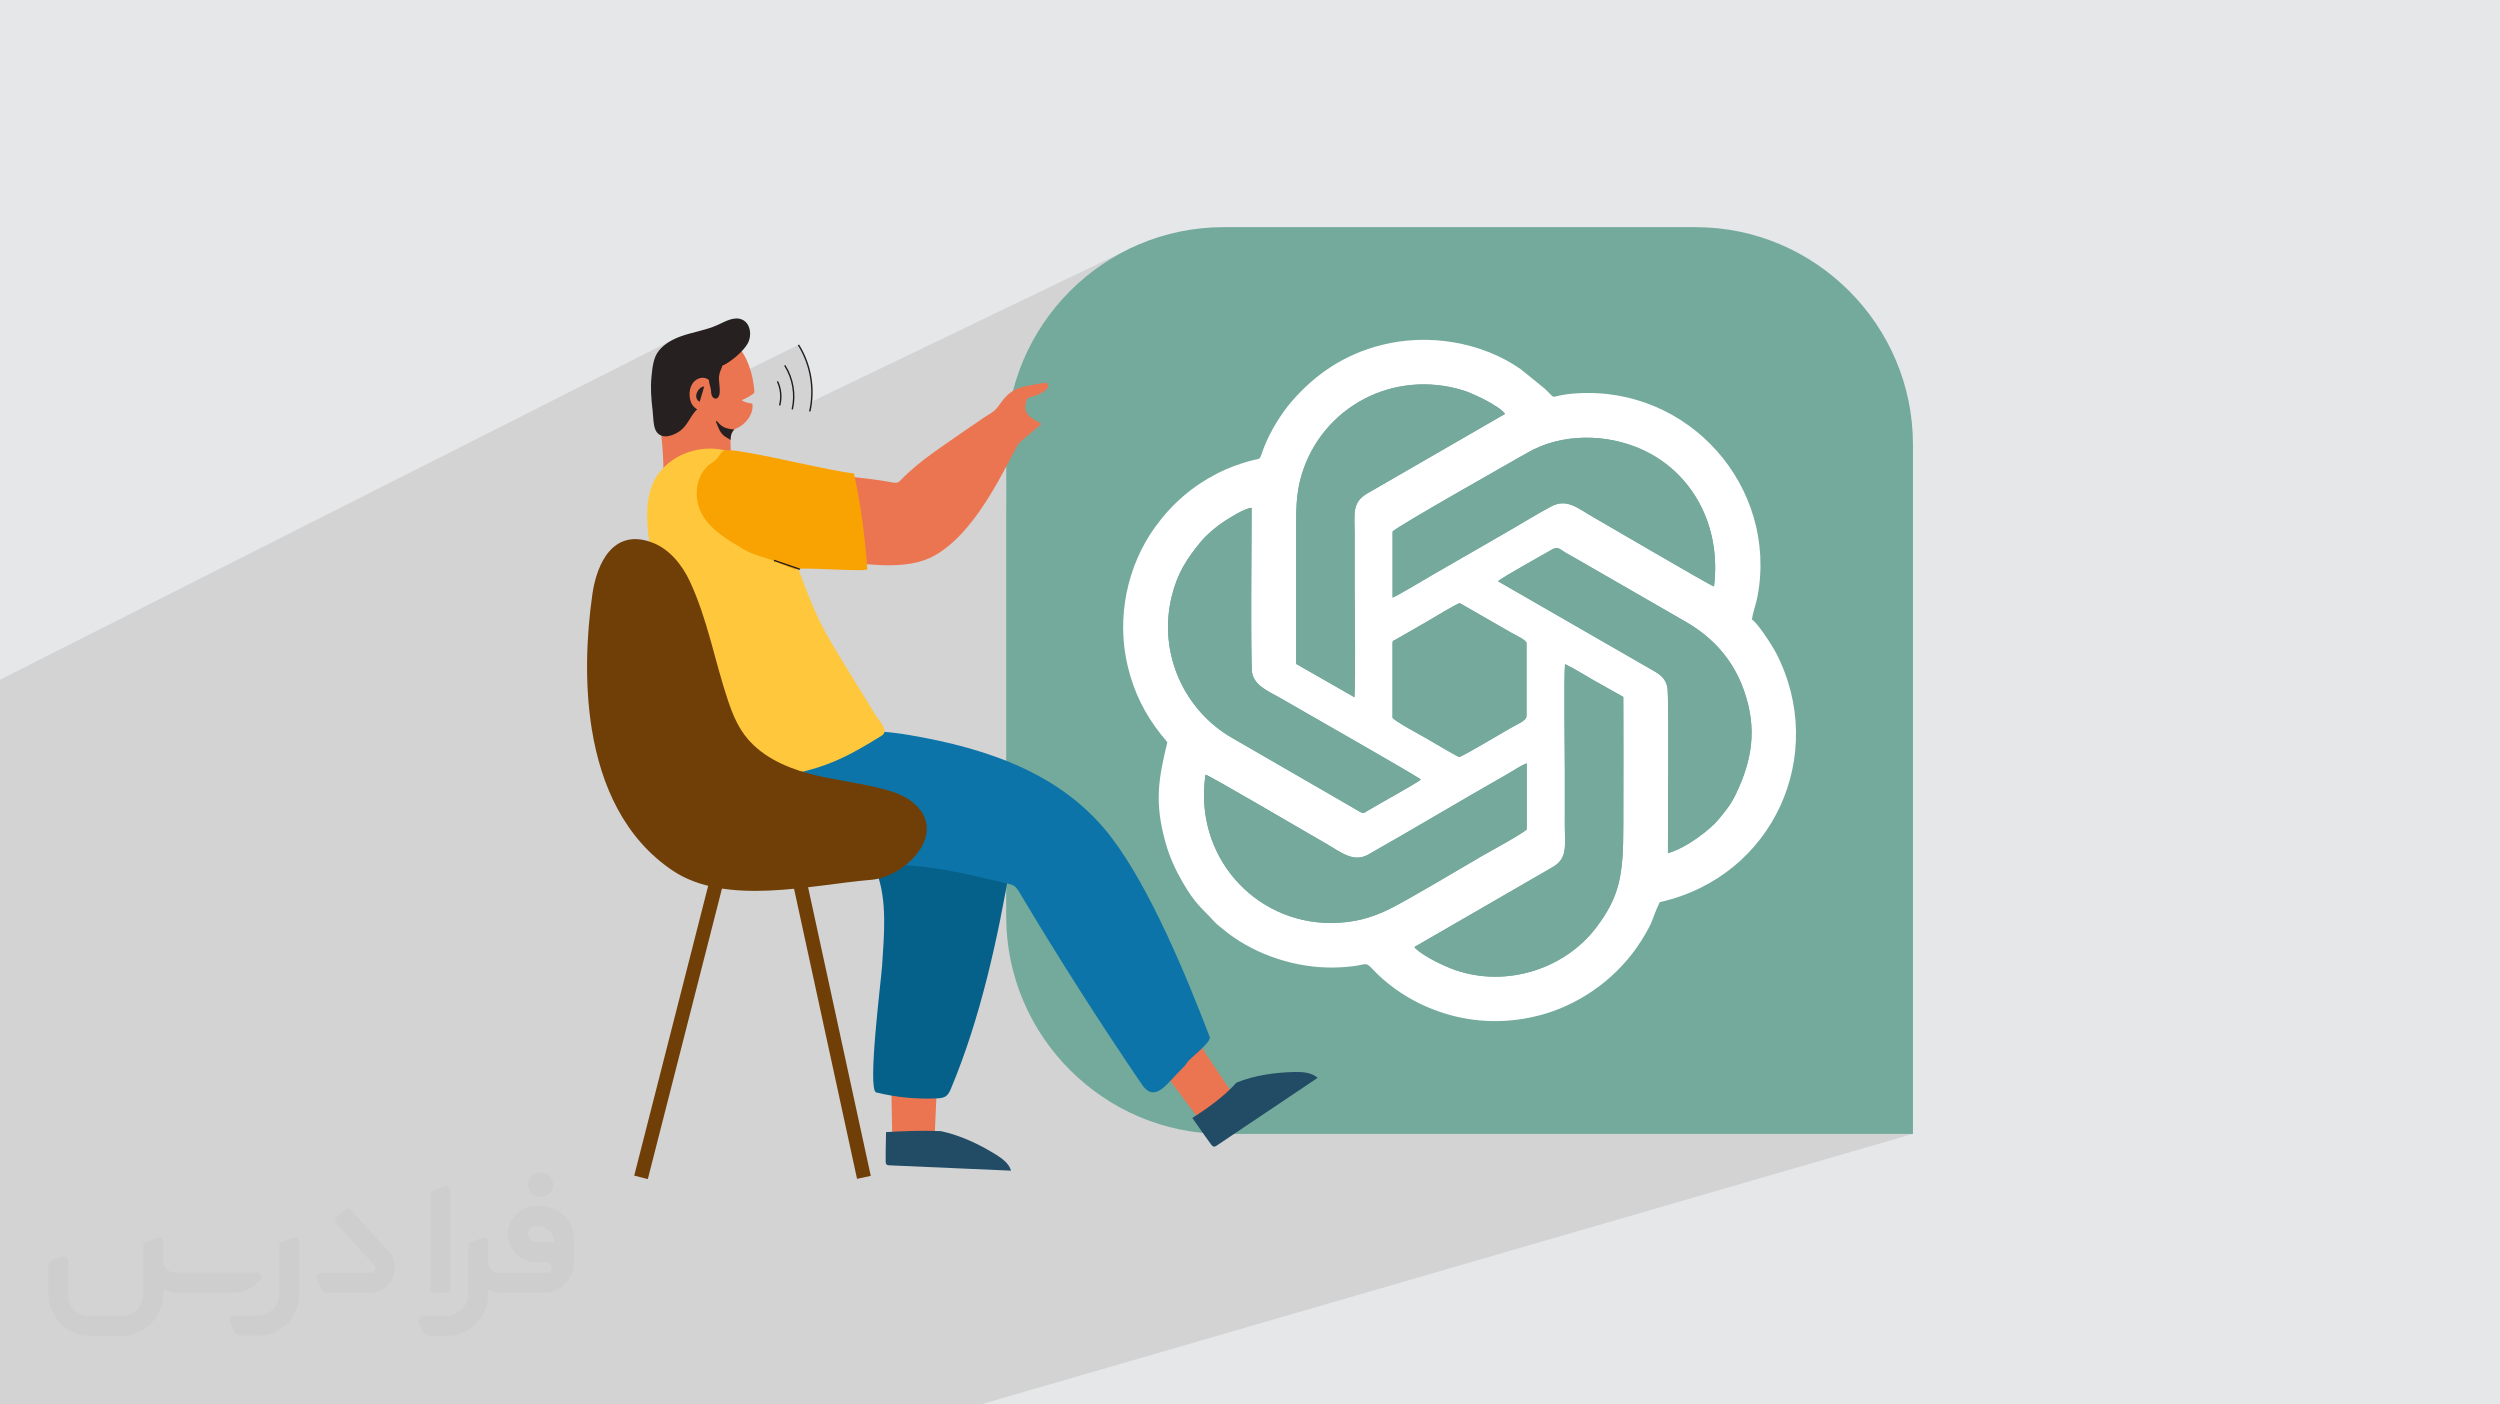
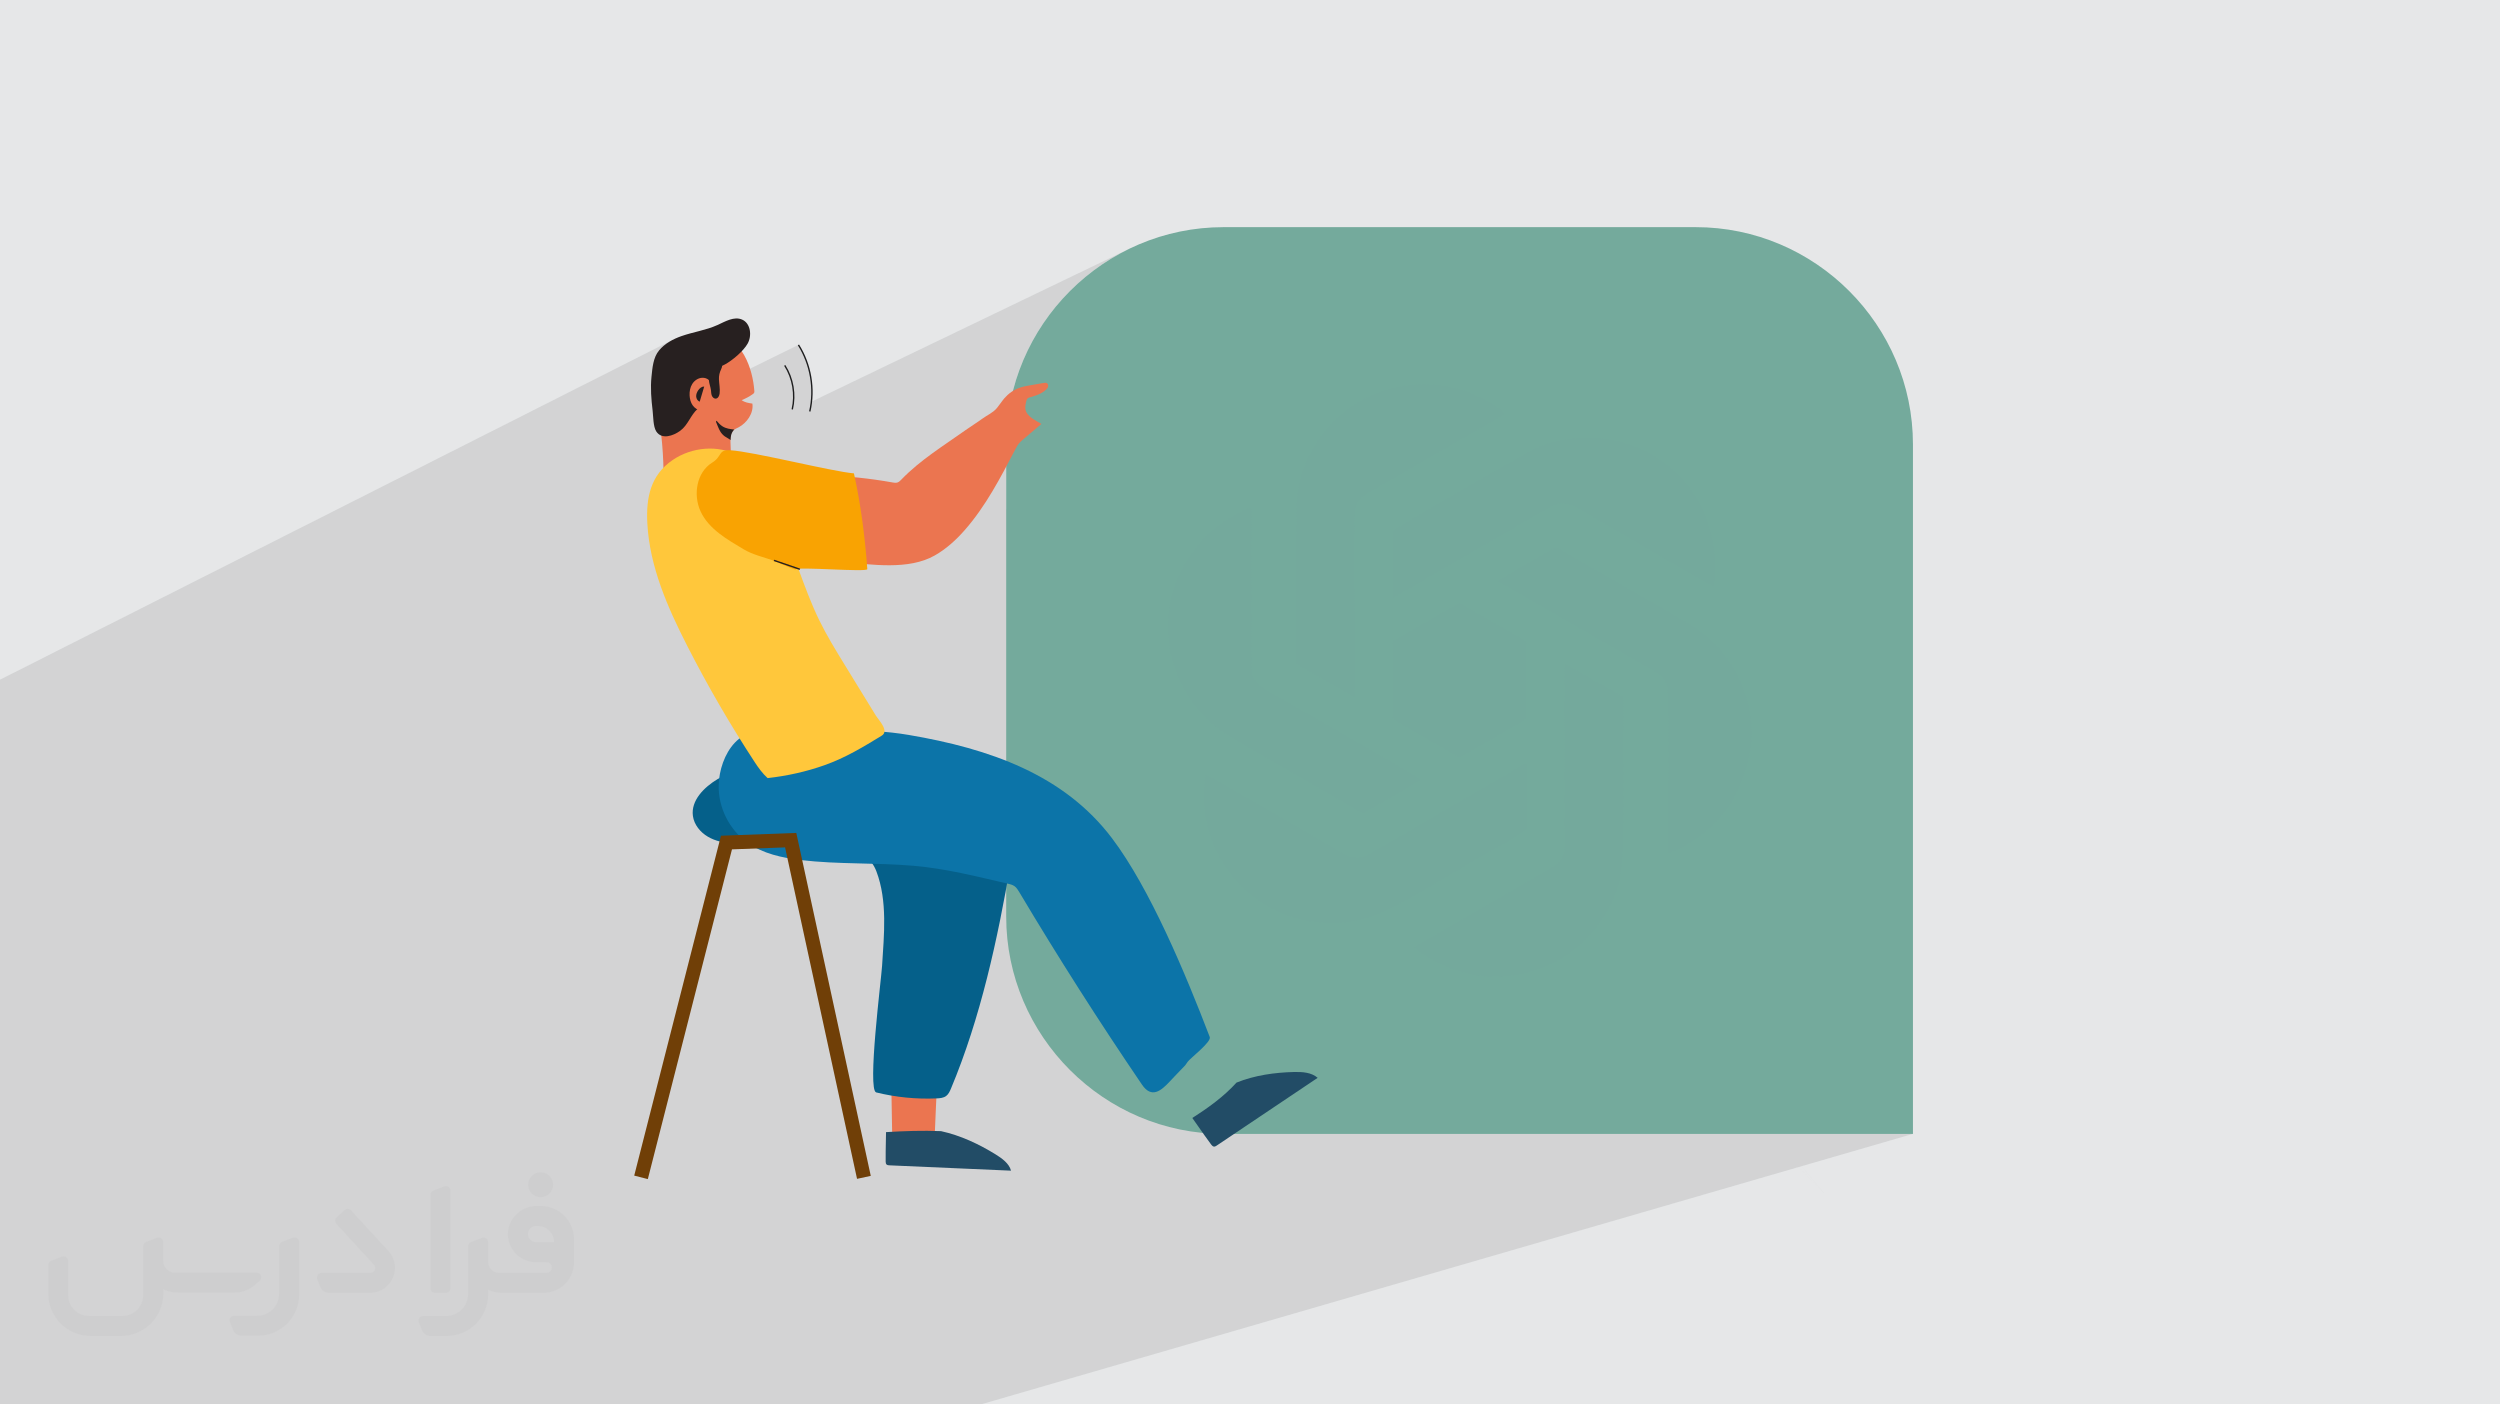
<svg xmlns="http://www.w3.org/2000/svg" xml:space="preserve" width="94.192mm" height="52.917mm" version="1.0" style="shape-rendering:geometricPrecision; text-rendering:geometricPrecision; image-rendering:optimizeQuality; fill-rule:evenodd; clip-rule:evenodd" viewBox="0 0 9404.92 5283.66">
  <defs>
    <style type="text/css">
   
    .str0 {stroke:#1D1D1E;stroke-width:5.31;stroke-miterlimit:22.926}
    .str2 {stroke:#272020;stroke-width:5.31;stroke-miterlimit:22.926}
    .str1 {stroke:#703F07;stroke-width:52.84;stroke-miterlimit:22.926}
    .fil6 {fill:none}
    .fil11 {fill:none;fill-rule:nonzero}
    .fil5 {fill:#74A99C}
    .fil3 {fill:#74AA9C}
    .fil4 {fill:white}
    .fil9 {fill:#05608A;fill-rule:nonzero}
    .fil10 {fill:#0C74A8;fill-rule:nonzero}
    .fil8 {fill:#224C66;fill-rule:nonzero}
    .fil14 {fill:#272020;fill-rule:nonzero}
    .fil13 {fill:#703F07;fill-rule:nonzero}
    .fil7 {fill:#EB7550;fill-rule:nonzero}
    .fil15 {fill:#F9A302;fill-rule:nonzero}
    .fil12 {fill:#FFC73B;fill-rule:nonzero}
    .fil2 {fill:#373435;fill-rule:nonzero;fill-opacity:0.031}
    .fil1 {fill:#2B2A29;fill-opacity:0.102}
    .fil0 {fill:#E6E7E8}
   
  </style>
  </defs>
  <g id="Layer_x0020_1">
    <polygon class="fil0" points="-0,0 9404.92,0 9404.92,5283.66 -0,5283.66 " />
    <path class="fil1" d="M5196.96 1297.93l-148.82 66.29 -7.19 3.21 156.01 -69.49zm-687.82 2941.74l0.48 0.69 11.21 15.92 3.96 5.59 35.89 2.76 41.89 1.07 1052.02 0 -260.91 -314.91 -884.54 288.89zm-3047.88 1044l-148.66 0 -59.97 0 -11.32 0 -37.21 0 -68.83 0 -26.92 0 -0.1 0 -104.21 0 -2.3 0 -163.07 0 -26.5 0 -0.13 0 -86.91 0 -9.25 0 -32.55 0 -16 0 -31.91 0 -18.26 0 -0.09 0 -139.49 0 -2.75 0 -120.55 0 -138.3 0 -11.94 0 -2.44 0 -201.61 0 0 -7.38 0 -7.35 0 -2.32 0 -80.16 0 -4.22 0 -307.86 0 -8.35 0 -60.29 0 -24.55 0 -15.71 0 -168.8 0 -0.87 0 -7.02 0 -20.16 0 -131.64 0 -28.69 0 -0.01 0 -42.39 0 -6.04 0 -48.54 0 -9.02 0 -3.02 0 -0.43 0 -3.41 0 -12.18 0 -44.03 0 -74.8 0 -0.8 0 -12.29 0 -22.24 0 -0.01 0 -40.2 0 -2.81 0 -19.13 0 -0.38 0 -2.1 0 -3.97 0 -1.71 0 -89.1 0 -10.3 0 -237.37 0 -0.02 0 -72.15 0 -52.04 0 -0.63 0 -10.96 0 -46.54 0 -38.7 0 -5.61 0 -0.21 0 -21.78 0 -38.95 0 -31.5 0 -36.68 0 -3.92 0 -15.51 0 -46.51 0 -5.73 0 -3.21 0 -0.82 0 -1.57 0 -12.17 0 -3.29 0 -1.84 0 -14.34 0 -11.1 0 -3.51 0 -23.35 0 -2.34 0 -0.69 0 -4.72 0 -68.91 0 -21.03 0 -79.53 0 -0.07 0 -31.12 0 -1.98 0 -5 0 -0.91 0 -22.77 0 -1.89 0 -3.09 0 -12.92 0 -5.97 0 -4.22 0 -2.17 0 -0.24 0 -6.93 0 -21.43 0 -28.14 0 -23.2 0 -3.48 0 -0.65 0 -4.06 0 -22.28 0 -4.46 0 -3.35 0 -10.07 0 -1.08 0 -11.64 0 -4.59 0 -0.27 0 -26.72 0 -9.93 0 -5.44 0 -0.17 0 -0.01 0 -2.33 0 -2.36 0 -1.06 0 -5.22 0 -16.93 0 -1.36 0 -2.95 0 -0.01 0 -3.17 0 -3.3 0 -0.2 0 -7.69 0 -0.43 0 -71.88 0 -59.86 0 -5.99 0 -8.07 0 -12.12 2528.73 -1277.55 -11.05 6.28 -10.58 6.98 -10 7.72 -9.31 8.5 -8.49 9.32 -7.39 10.5 -1.67 3.28 95.37 -48.08 -13.65 6.93 -13.17 7.74 -12.61 8.6 -11.99 9.5 -12.07 11.27 -10.29 11.57 -8.63 11.87 -7.08 12.16 -5.64 12.45 -4.31 12.72 -3.1 13 -1.99 13.25 -1 13.5 -0.12 13.75 0.65 13.99 1.31 14.22 1.85 14.44 1.06 6.8 230.2 -114.25 8.19 -3.57 5.31 -1.3 3.82 -0.09 2.48 0.97 1.32 1.88 0.12 1.08 4.27 -2.04 -4.26 2.12 0.16 1.49 -0.55 3.27 -1.25 3.74 -1.79 4.06 -2.07 4.61 -1.77 4.59 -1.48 4.6 -1.17 4.63 -0.88 4.71 -0.57 4.81 -0.27 4.93 0.03 5.09 0.39 6.63 0.6 6.62 0.4 3.79 297.62 -146.65 8.34 13.99 7.61 14.4 6.88 14.76 6.14 15.08 5.4 15.37 4.64 15.61 3.88 15.83 3.12 15.99 2.36 16.13 1.57 16.22 0.79 16.27 -0.01 16.29 -0.8 16.27 -1.17 11.73 1196.65 -575.89 -35.23 18.1 -34.23 19.74 -33.16 21.32 -32.06 22.85 -30.9 24.31 -29.7 25.74 -28.43 27.11 -27.11 28.42 -25.73 29.7 -3.1 3.93 633.16 -302.17 -0.03 0.09 -633.23 302.2 -0.86 1.09 -20.27 25.76 -22.85 32.06 -21.32 33.17 -19.74 34.22 -18.1 35.23 -16.43 36.18 -14.69 37.07 -12.9 37.92 -11.05 38.71 -0.34 1.47 16.82 -7.85 -7.98 3.75 -7.7 4.28 -1.41 0.91 -8.57 36.88 -3.91 21.79 71.55 -33.18 3.14 -1.15 3.93 -1.14 5.15 -1.43 5.15 -1.52 5.14 -1.62 5.11 -1.75 5.05 -1.9 4.98 -2.07 4.88 -2.26 -115.06 53.33 -2.35 13.02 -5.22 40.78 -3.18 41.37 -1.07 41.89 0 245.04 1239.4 -552.66 9.78 -4.36 7.08 -3.16 45.03 -20.08 11.61 -5.15 11.76 -4.94 11.93 -4.73 12.09 -4.51 12.25 -4.3 12.43 -4.08 12.59 -3.86 12.77 -3.65 12.94 -3.42 16.7 -4 16.83 -3.53 16.92 -3.08 17.02 -2.62 17.09 -2.17 17.16 -1.71 17.2 -1.25 17.24 -0.81 17.26 -0.36 17.26 0.09 17.26 0.53 17.23 0.97 17.2 1.42 17.14 1.85 17.08 2.28 17.01 2.72 16.91 3.15 16.8 3.57 16.69 3.99 16.55 4.42 16.41 4.84 16.25 5.26 16.07 5.68 15.88 6.09 15.68 6.51 15.46 6.91 15.22 7.33 14.98 7.73 14.71 8.14 14.45 8.54 14.15 8.93 13.85 9.34 90.17 73.08 8.97 8.58 6.94 6.95 5.28 5.45 4.04 4.1 3.19 2.89 2.75 1.8 2.7 0.85 3.04 0.04 3.77 -0.64 4.92 -1.19 6.46 -1.59 8.4 -1.86 10.72 -2 13.47 -2 16.59 -1.86 20.12 -1.59 39.34 -1.35 38.76 0.96 38.12 3.22 37.43 5.37 36.67 7.49 35.87 9.53 34.99 11.49 34.06 13.39 33.07 15.23 32.02 16.98 30.9 18.68 29.74 20.3 28.52 21.87 27.23 23.35 25.89 24.77 24.48 26.12 23.02 27.41 21.5 28.62 19.91 29.77 18.27 30.84 16.57 31.85 14.82 32.79 13 33.66 11.12 34.47 9.19 35.21 7.19 35.87 5.14 36.46 3.03 36.99 0.85 37.45 -1.38 37.84 -3.66 38.17 -6.02 38.42 -2.32 10.92 -2.85 11.33 -3.15 11.55 -3.24 11.58 -3.11 11.44 -2.75 11.1 -2.19 10.58 -1.38 9.8 0.14 -0.05 3.95 2.65 4.72 4.25 5.36 5.64 5.89 6.86 6.32 7.87 6.62 8.7 6.8 9.32 6.89 9.76 6.84 9.98 6.68 10.03 6.41 9.89 6.03 9.55 5.53 9 4.92 8.27 4.18 7.35 3.34 6.22 17.24 35.84 14.94 36.24 12.64 36.53 10.4 36.77 8.18 36.93 5.99 36.98 3.84 36.98 1.72 36.88 -0.38 36.7 -2.44 36.44 -4.46 36.11 -6.45 35.69 -8.42 35.19 -10.35 34.59 -12.25 33.93 -14.12 33.19 -15.95 32.34 -17.76 31.44 -19.52 30.44 -21.27 29.37 -22.98 28.21 -3.57 3.91 -6.68 7.31 133.13 140.62 1844.74 1948.5 -1844.74 -1948.5 -133.13 -140.62 -14.4 15.76 -26.29 25.65 -27.91 24.25 -29.49 22.77 -31.03 21.2 -32.55 19.55 -34.04 17.82 -35.49 16.02 -36.9 14.13 -80.24 27.13 -2.98 6.34 -4.44 9.97 -3.74 8.92 -3.23 8.07 -2.84 7.43 -2.6 7 -2.53 6.77 -2.61 6.76 -2.83 6.94 -3.2 7.33 -3.73 7.94 -4.41 8.74 -5.25 9.77 -6.23 10.97 -7.38 12.41 -8.66 14.04 -7.92 12.32 -8.23 12.13 -8.52 11.95 -8.81 11.75 -9.09 11.55 -6.67 8.09 434.16 520.22 144.17 139.46 492.44 0 -378.79 109.94 938.69 908.04 -938.69 -908.04 -39.99 11.61 84.5 101.26 -95.6 -98.04 -123.8 35.94 744.68 857.27 -744.68 -857.27 -22.52 6.54 766.66 850.73 -766.66 -850.73 -312.86 90.8 779.6 759.93 -779.6 -759.93 -47.43 13.77 718.37 746.16 -718.37 -746.16 -79.37 23.04 722.89 723.13 -722.89 -723.13 -174.97 50.78 582.62 672.34 -582.62 -672.34 -52.16 15.14 544.5 657.21 -544.5 -657.21 -2264.24 657.21 -2129.2 0 -1.84 0 -29.82 0 -67.13 0zm4066.12 -1376.57l358.47 358.59 112.44 0 -375.29 -389.81 -95.62 31.22zm358.47 358.59l-358.47 -358.59 -102.87 33.6 281.62 324.99 179.72 0zm101.53 -535.06l482.18 535.06 33.62 0 -484.35 -557.58 -3.03 2.33 -11.92 8.76 -12.11 8.5 -4.39 2.94zm482.18 535.06l-482.18 -535.06 -7.9 5.29 -12.48 7.95 -12.64 7.67 -12.8 7.38 -12.96 7.08 -13.11 6.79 -13.26 6.48 -13.38 6.17 -13.52 5.86 -13.64 5.54 -13.75 5.22 -13.86 4.88 -196.26 64.09 404.87 394.65 426.87 0zm-393.02 -606.98l483.3 467.52 116.39 139.46 27.78 0 -144.17 -139.46 -483.3 -467.52 6.38 -6.16 10.39 -10.49 10.14 -10.7 9.89 -10.93 9.64 -11.14 2.7 -3.27 434.16 520.22 116.39 139.46 -31.32 0 -580.66 -595.47 8.05 -7.42 4.24 -4.09zm-421.96 606.98l-260.91 -314.91 30.83 -10.07 281.62 324.99 -51.55 0zm409.67 -595.47l580.66 595.47 -141.74 0 -484.35 -557.58 8.7 -6.7 11.51 -9.29 11.31 -9.54 11.08 -9.78 2.82 -2.6zm702.34 720.24l95.6 98.04 663.66 795.17 -663.66 -795.17 775.41 795.17 -775.41 -795.17 -84.5 -101.26 -11.09 3.22zm-723.9 -124.77l-404.87 -394.65 -14.82 4.84 375.29 389.81 44.39 0zm3362.23 -1005.6l0 2023.58 0 -2023.58zm-5435.58 -2103.3l633.23 -302.2 431.9 505.25 -1065.13 -203.04zm2627.22 2030.45l126.45 147.93 1665.62 1948.5 -1665.62 -1948.5 -126.45 -147.93zm-1562.1 -1827.4l-431.9 -505.25 431.9 505.25z" />
    <g id="_2720107401456">
      <path class="fil2" d="M1125.4 4672.59l0 197.03c0,20.41 -3.74,40.82 -11.66,59.56 -7.92,18.74 -19.16,36.25 -33.74,50.4 -14.58,14.58 -31.65,25.82 -50.4,33.74 -18.74,7.92 -39.15,11.66 -59.56,11.66l-60.82 0c-7.08,0 -14.16,-2.08 -19.99,-6.25 -5.83,-4.16 -10.41,-9.58 -12.92,-16.25l-11.24 -29.16c-0.83,-2.5 -1.25,-5.41 -1.25,-8.33 0,-2.92 1.25,-5.42 2.92,-7.92 1.67,-2.5 3.74,-4.16 6.25,-5.41 2.5,-1.25 5.41,-2.09 7.91,-1.67l86.23 0c22.08,0 42.91,-8.75 58.73,-24.57 15.41,-15.42 24.15,-36.65 24.15,-58.73l0 -179.12c0,-3.33 1.26,-6.66 3.33,-9.58 2.09,-2.92 5,-5 7.92,-6.25l40.82 -15.83c2.5,-0.84 5.41,-1.25 8.33,-0.84 2.92,0.42 5.42,1.26 7.5,2.92 2.09,1.67 4.17,3.75 5.42,6.25 1.25,2.92 2.08,5.83 2.08,8.33z" />
      <path class="fil2" d="M2033.88 4536.8l-15 0c-59.57,0 -109.13,48.73 -108.31,107.88 0.42,27.5 12.08,54.16 31.66,73.32 19.57,19.57 46.23,30.4 74.14,30.4l39.57 0c5.42,0 10.41,2.08 14.17,5.83 3.74,3.74 5.83,8.75 5.83,14.16 0,5.42 -2.09,10.41 -5.83,14.17 -3.75,3.74 -8.75,5.83 -14.17,5.83l-179.11 0c-10.83,0 -20.83,-4.58 -28.33,-12.08 -7.5,-7.5 -11.66,-17.91 -12.08,-28.33l0 -74.98c0,-2.92 -0.83,-5.41 -2.08,-7.92 -1.25,-2.5 -3.33,-4.57 -5.42,-6.24 -2.08,-1.67 -4.99,-2.51 -7.5,-2.92 -2.92,-0.42 -5.41,0 -8.33,0.83l-41.24 15.83c-2.92,1.25 -5.83,3.33 -7.92,6.25 -2.08,2.92 -2.92,6.25 -2.92,9.58l0 179.12c0,22.08 -8.75,43.32 -24.15,58.73 -15.42,15.42 -36.65,24.57 -58.73,24.57l-86.64 0.01c-2.92,0 -5.42,0.83 -7.92,2.08 -2.5,1.25 -4.58,3.33 -6.25,5.42 -1.66,2.5 -2.5,4.99 -2.92,7.5 -0.41,2.92 0,5.41 1.26,8.33l11.24 29.16c2.5,6.67 7.08,12.5 12.91,16.66 5.83,4.16 12.91,6.25 20,5.83l60.81 0c41.24,0 80.81,-16.25 109.97,-45.82 29.16,-29.16 45.81,-68.74 45.81,-109.97l0 -18.32c15.84,7.91 33.33,12.08 50.82,12.08l157.03 0c30.41,0 59.99,-12.08 81.65,-33.74 21.66,-21.67 33.74,-50.82 33.74,-81.65l0 -85.81c0,-33.32 -13.33,-65.39 -36.65,-89.14 -23.74,-23.74 -55.82,-36.65 -89.14,-36.65zm50.39 136.2l-66.64 0c-7.92,0 -15.42,-2.5 -21.25,-7.91 -5.83,-5.42 -9.59,-12.5 -10.41,-20.42 0,-4.16 0.42,-8.75 2.08,-12.91 1.67,-4.16 3.75,-7.91 6.67,-10.82 5.83,-5.42 13.75,-8.76 21.66,-8.76l7.09 0c16.25,0 31.65,6.25 42.9,17.91 11.66,11.25 17.91,26.66 17.91,42.91z" />
      <path class="fil2" d="M1694.39 4478.9l0 367.39c0,2.08 -0.42,4.57 -1.25,6.66 -0.84,2.09 -2.09,4.16 -3.75,5.83 -1.67,1.67 -3.33,2.92 -5.41,3.74 -2.09,0.84 -4.16,1.26 -6.67,1.26l-40.82 0c-2.08,0 -4.58,-0.42 -6.66,-1.26 -2.09,-0.83 -4.16,-2.08 -5.42,-3.74 -1.66,-1.67 -2.92,-3.74 -3.74,-5.83 -0.83,-2.09 -1.25,-4.58 -1.25,-6.66l0 -351.57c0,-3.32 0.83,-6.66 2.92,-9.58 2.08,-2.92 4.58,-5 7.91,-6.25l40.83 -15.83c2.5,-0.84 5.41,-1.25 8.33,-1.25 2.92,0.41 5.41,1.25 7.5,2.92 2.5,1.66 4.16,3.74 5.41,6.24 1.25,2.09 2.09,5 2.09,7.92z" />
      <path class="fil2" d="M1391.56 4863.79l-153.7 0c-7.08,0 -14.17,-2.09 -20,-6.25 -5.83,-4.16 -10.41,-9.99 -13.33,-16.66l-11.24 -28.74c-0.83,-2.51 -1.25,-5.42 -0.83,-8.34 0.41,-2.92 1.25,-5.41 2.92,-7.91 1.66,-2.51 3.74,-4.16 6.24,-5.42 2.51,-1.25 5.42,-2.08 7.92,-2.08l184.11 0c3.33,0 6.66,-1.25 9.58,-2.92 2.93,-2.09 5,-4.58 6.67,-7.92 1.25,-3.33 1.67,-6.66 1.25,-9.99 -0.42,-3.33 -2.08,-6.67 -4.16,-9.17l-141.63 -154.12c-2.92,-3.33 -4.58,-7.92 -4.58,-12.5 0,-4.58 2.09,-8.75 5.83,-12.08l29.58 -27.49c3.33,-2.92 7.92,-4.58 12.5,-4.58 4.58,0.42 8.75,2.09 12.08,5.83l140.37 152.87c55.41,59.57 12.5,157.46 -69.56,157.46z" />
      <path class="fil2" d="M977.53 4817.97l-20 17.07c-20.83,17.91 -47.49,27.91 -74.98,27.91l-211.19 0c-19.57,0 -39.15,-4.16 -57.06,-12.49l0 16.25c0,20.82 -4.16,41.65 -12.08,60.81 -7.91,19.16 -19.57,36.65 -34.57,51.65 -14.58,14.58 -32.07,26.24 -51.65,34.58 -19.16,7.91 -39.99,12.07 -60.82,12.07l-114.55 0.01c-20.83,0 -41.66,-4.17 -60.82,-12.08 -19.16,-7.92 -36.65,-19.58 -51.65,-34.58 -14.58,-14.58 -26.24,-32.07 -34.57,-51.65 -7.92,-19.16 -12.08,-39.98 -12.08,-60.81l0 -107.89c0,-3.33 1.25,-6.66 2.92,-9.58 2.09,-2.92 4.58,-5 7.92,-6.25l40.82 -15.83c2.5,-0.84 5.41,-1.26 8.33,-0.84 2.92,0.42 5.42,1.25 7.5,2.92 2.09,1.67 4.16,3.75 5.42,6.25 1.25,2.5 2.08,5 2.08,7.92l0 128.71c0,20.83 8.34,40.82 22.92,55.41 14.58,14.58 34.57,22.91 55.4,22.91l125.79 0c20.83,0 40.41,-8.34 54.99,-22.92 14.58,-14.58 22.92,-34.57 22.92,-55.4l0 -184.11c0,-3.33 1.25,-6.67 2.92,-9.59 2.08,-2.92 4.57,-4.99 7.91,-6.24l40.82 -15.84c2.51,-0.83 5.42,-1.25 8.34,-0.83 2.92,0.42 5.41,1.25 7.91,2.92 2.51,1.67 4.17,3.74 5.42,6.25 1.25,2.5 2.08,5.41 2.08,7.91l0 70.4c0,11.66 4.58,23.32 12.92,31.65 8.33,8.34 19.57,13.33 31.65,13.33l307.4 0c3.33,0 7.09,0.84 9.59,2.92 2.92,2.09 5,5 6.25,7.92 1.25,3.33 1.25,6.66 0.41,10.41 0,3.74 -2.08,6.66 -4.57,8.75z" />
      <path class="fil2" d="M2033.88 4503.89c25.82,0 47.07,-21.25 47.07,-47.07 0,-25.83 -21.25,-47.07 -47.07,-47.07 -25.83,0 -47.08,21.24 -47.08,47.07 0,25.82 21.25,47.07 47.08,47.07z" />
    </g>
    <path class="fil3" d="M4602.6 854.51l1776.58 0c449.48,0 817.28,367.81 817.28,817.29l0 2593.89 -2593.89 0c-449.48,0 -817.28,-367.81 -817.28,-817.29l0 -1776.57c0,-449.49 367.81,-817.28 817.28,-817.28l0 0.05 0 0 0.03 -0.09z" />
-     <path class="fil4" d="M5839.41 3263.04c59.41,-33.26 47.47,-80.01 47.47,-157 0,-67.72 0,-135.45 0.05,-203.16 0.09,-86.19 -4.12,-338.74 0.61,-404.54 34.87,16.78 73.86,41.26 108.32,61.21l111 62.29c0.94,162.45 0.05,325.19 0.05,487.64 0,181.51 -12.73,263.51 -104.54,383.1 -113.27,147.53 -328.12,224.79 -526.86,157.03 -40.79,-13.96 -115.04,-49.41 -147.58,-79.13 -6.59,-6.1 -2.66,-1.19 -6.59,-7.95l518.06 -299.38 0 0 0.05 -0.11 0 0 0.03 0.03 -0.06 -0.03zm-1304.42 -348.7c12.49,0.83 383.1,219.26 447.27,255.62 62.43,35.31 107.84,77.24 165.8,44.45 174.12,-98.54 344.61,-201.3 519.05,-300.25 22.63,-12.88 53.43,-33.78 76.4,-42.54l0 247.7c-2.55,9.91 -152.6,91.75 -171.56,102.71 -86.33,50.06 -263.46,156.69 -342.99,196.71 -67.02,33.71 -136.48,53.42 -222.69,53.42 -286.56,0 -516.37,-251.52 -471.2,-557.88l0 0 -0.11 0 0 0.06 0 0 0.02 -0.03zm703.66 -494.62c0,-10.35 4.23,-9.39 13.02,-14.38 6.78,-3.76 11.16,-6.22 16.97,-9.67l95.22 -54.7c16.31,-9.67 120.28,-72.56 127.98,-71.86l191.37 109.89c18.02,10.68 59.57,28.78 59.57,40.77l0 273.18c0,19.24 -36.64,31.98 -62.83,47.47 -27.9,16.51 -182.34,107.79 -190.15,107.29 -6.87,-0.42 -110.86,-62.63 -126.81,-71.73 -10.33,-5.9 -121.92,-66.05 -124.3,-76.38l0 -279.78 0 -0.05 0.06 -0.11 -0.06 0.06 -0.05 0 0.02 0zm106.6 513.04c-21.8,17.25 -162.04,93.8 -201.35,117.78 -13.1,8.06 -12.83,10.94 -26.14,4.26l-479.44 -277.08c-181.7,-102.46 -282.9,-318.79 -230.44,-533.51 21.85,-89.39 57.68,-143.31 111.41,-208.2 19.75,-23.93 56.01,-55.09 85.75,-74.29 20.68,-13.4 76.18,-49.08 103.6,-51.37 0,59.82 -4.46,589.12 2.05,621.99 9.99,50.26 68.1,71.12 110.34,96.07 53.42,31.63 516.76,294.61 524.28,304.42l0 -0.05 0 0 0 0.05 -0.05 -0.09 -0.01 0.02zm290.46 -746.09c13.76,-14.01 170.76,-100.42 201.55,-118.61 23.76,-14.13 28.97,-2.81 52.49,11.15 17.11,10.13 34.62,19.75 51.09,29l403.64 232.55c97.7,56.99 175.94,139.84 217.2,259.2 49.14,142.12 30.4,259.7 -32.65,389.88 -19.14,39.61 -40.24,63.64 -63.95,92.69 -30.09,36.92 -121.35,108.32 -190.28,126.85 -0.83,-66.41 4.53,-590.62 -2.14,-623.61 -6.23,-30.68 -23.02,-44.86 -44.95,-58.24l-591.94 -340.74 0 0 -0.09 0 0.09 -0.06 -0.05 -0.03 -0.01 -0.02zm-396.9 -186.72c8.92,-15.43 468.49,-274.34 506.89,-296.55 129.23,-74.89 298.67,-72.56 431.99,-12.07 186.49,84.6 299.13,283.78 270.4,514.98 -19.8,-6.68 -407.02,-234.22 -448.09,-257.33 -64.68,-36.39 -104.09,-76.38 -165.34,-43.32 -50.06,27 -100.78,57.49 -149.9,86.57l-296 170.49c-23.98,14.05 -133.33,79.54 -149.91,85.39l0 -248.11 0 0.09 0.05 -0.06 -0.05 -0.05 -0.06 0.03 0.03 -0.05zm-362.57 497.67c0,-162.54 0,-325.14 0,-487.7 0,-82.31 -2.61,-146.78 20.16,-222.96 75.92,-254.21 344.16,-400.76 610.37,-317.66 32.73,10.28 131.02,55.56 155.25,87.53l-517.19 298.6c-60.35,34.79 -48.73,76.4 -48.73,157.81 0,67.72 0,135.45 0,203.22 0,97.01 4.27,325.52 -0.86,406.38l-219.12 -125.32 0 0 0.06 0.06 0.05 0.03 0 0.01zm1714.62 -166.28c2.47,-25.22 15.68,-59.98 20.97,-88.4 76.93,-410.96 -257.17,-790.18 -679.64,-763.23 -117.43,7.5 -67.36,32.37 -121.36,-17.94l-90.17 -73.08c-146.06,-101.65 -346.16,-135.9 -523.71,-90.75 -138.97,35.39 -247.98,108.64 -337.59,212.19 -39.68,45.84 -80.46,112.5 -103.07,169.93 -23.02,58.38 -5.9,40.49 -55.56,54.29 -38.52,10.77 -84.55,27.69 -118.29,45.02 -97.31,49.94 -173.23,115.39 -236.68,203 -104.9,144.7 -146.75,339.73 -103.77,522.03 23.37,99.4 64.64,181.19 125.04,257.98 9.47,12.07 15.84,17.56 24.45,30.29 -34.07,139.75 -48.58,226.46 -7.26,375.56 15.71,56.67 39.06,106.27 65.23,151.35 47.68,82.29 69.47,93.59 120.44,149.3 9.23,10.08 16.97,14.87 28.58,24.68 103.99,87.96 250.25,141.77 391.14,146.06 34.34,1.02 68.96,-0.78 102.57,-5.04 50.9,-6.48 43.94,-17.81 74.14,14.01 131.18,138.53 373.07,243.52 639.74,167.12 150.38,-43.09 285.98,-145.14 368.84,-277.5 49.9,-79.62 38.29,-80.65 68.94,-144.28 430.06,-96.4 634.09,-557.55 437.68,-937.4 -15.39,-29.85 -71.64,-115.79 -90.5,-125.32l0.06 0 0 0.11 -0.06 0.09 -0.05 -0.09 -0.1 0.02z" />
    <path class="fil5" d="M5345.15 2932.81c-7.54,-9.81 -470.92,-272.74 -524.26,-304.42 -42.27,-25.06 -100.43,-45.83 -110.36,-96.07 -6.51,-32.9 -2.05,-562.15 -2.05,-621.99 -27.47,2.3 -82.97,38.02 -103.61,51.37 -29.74,19.19 -65.91,50.4 -85.71,74.29 -53.78,64.93 -89.56,118.8 -111.41,208.28 -52.49,214.79 48.74,431.01 230.44,533.51l479.47 277.08c13.4,6.65 13.08,3.65 26.17,-4.27 39.33,-23.98 179.55,-100.53 201.35,-117.78l0 0 0 0.05 -0.06 0 0.04 -0.05 -0.01 0z" />
    <path class="fil5" d="M4876.28 2497.76l219.12 125.32c5.13,-80.92 0.83,-309.51 0.83,-406.41 0,-67.72 0,-135.45 0,-203.28 0,-81.34 -11.6,-123.07 48.72,-157.8l517.2 -298.61c-24.25,-31.98 -122.46,-77.29 -155.22,-87.6 -266.23,-83.16 -534.45,63.45 -610.37,317.66 -22.76,76.18 -20.16,140.66 -20.16,222.96 0,162.54 0,325.14 0,487.7l-0.05 0 0 0 -0.06 0.05 0 0.01z" />
    <path class="fil5" d="M5321.24 3562.44c3.93,6.73 0.09,1.89 6.59,7.9 32.54,29.74 106.74,65.27 147.59,79.15 198.76,67.77 413.58,-9.53 526.85,-157 91.81,-119.58 104.55,-201.61 104.55,-383.1 0,-162.45 0.97,-325.14 -0.06,-487.59l-111.05 -62.28c-34.46,-19.95 -73.48,-44.37 -108.32,-61.21 -4.79,65.8 -0.56,318.34 -0.61,404.53 -0.11,67.78 -0.11,135.45 -0.11,203.17 0,77.08 11.91,123.74 -47.45,157l-518.11 299.32 0 0 0 0 0 0.06 0.06 0.05 0.06 0z" />
    <path class="fil5" d="M5635.66 2186.76l591.94 340.8c21.99,13.41 38.66,27.51 44.97,58.14 6.73,33.09 1.36,557.19 2.14,623.66 68.99,-18.48 160.19,-89.89 190.29,-126.85 23.67,-28.99 44.86,-53.03 63.94,-92.69 63,-130.16 81.73,-247.78 32.6,-389.88 -41.27,-119.31 -119.51,-202.2 -217.21,-259.2l-403.64 -232.55c-16.51,-9.26 -33.98,-18.89 -51.12,-29 -23.51,-13.9 -28.72,-25.22 -52.48,-11.15 -30.77,18.27 -187.81,104.63 -201.54,118.61l0 0.05 0.09 0 -0.09 0 0.11 0.03 0 0.02z" />
    <path class="fil5" d="M4534.99 2914.34c-45.11,306.36 184.7,557.88 471.22,557.88 86.25,0 155.72,-19.75 222.69,-53.43 79.6,-40.02 256.67,-146.67 342.99,-196.71 19,-11.01 169.02,-92.83 171.54,-102.71l0 -247.7c-23.01,8.64 -53.78,29.6 -76.37,42.53 -174.46,99.01 -344.97,201.78 -519.02,300.27 -57.96,32.74 -103.41,-9.23 -165.75,-44.45 -64.17,-36.31 -434.8,-254.76 -447.26,-255.62l0 0 -0.11 0 0 -0.05 0.05 0 0.03 0.01z" />
    <path class="fil5" d="M5238.61 2419.84l0 279.77c2.33,10.27 113.93,70.46 124.29,76.38 15.95,9.17 119.92,71.34 126.81,71.73 7.79,0.47 162.31,-90.84 190.15,-107.29 26.23,-15.49 62.83,-28.28 62.83,-47.47l0 -273.18c0,-11.98 -41.6,-30.07 -59.54,-40.77l-191.37 -109.89c-7.62,-0.61 -111.63,62.23 -127.97,71.86l-95.28 54.7c-5.74,3.35 -10.13,5.81 -16.97,9.67 -8.86,4.99 -13.07,4.02 -13.07,14.38l0 0.05 -0.06 0.06 0.11 -0.06 0.06 0.06z" />
    <path class="fil5" d="M5238.8 2000.09l0 248.1c16.59,-5.84 125.93,-71.34 149.93,-85.38l295.88 -170.49c49.2,-28.99 99.96,-59.57 149.94,-86.55 61.17,-33.01 100.67,6.98 165.3,43.32 41.05,23.07 428.3,250.63 448.09,257.33 28.72,-231.2 -83.86,-430.37 -270.35,-514.98 -133.36,-60.51 -302.78,-62.8 -431.98,12.07 -38.39,22.16 -497.98,281.09 -506.84,296.58l0 -0.06 -0.11 0.06 0.06 0.05 0.05 -0.05 0.02 -0.01z" />
    <path class="fil6 str0" d="M2952.15 1374.55c31.01,48.47 41.46,109.64 28.25,165.65" />
    <path class="fil6 str0" d="M3003.68 1297.46c46.39,73.49 62.1,165.72 42.66,250.44" />
-     <path class="fil6 str0" d="M2924.79 1434.79c13.24,27.92 16.23,60.57 8.23,90.39" />
-     <path class="fil7" d="M4639.3 4117.91c-44,29.39 -86.63,60.66 -127.65,93.64 -48.64,-64.88 -97.26,-129.8 -145.9,-194.69 -26.17,-34.93 -53.64,-74.7 -46.61,-116.73 4.85,-28.97 27.36,-54.64 56.67,-64.52 73.42,-24.79 92.77,23.71 124.2,72.72 45.17,70.51 92.89,139.75 139.31,209.54l-0.03 0.04z" />
    <path class="fil8" d="M4868.55 4032.8c-72.76,1.75 -148.14,12.24 -216.79,39.83 -48.29,53.17 -106.12,94.61 -166.31,133.18 33.01,47.39 65,92.42 70.98,100.01 2.83,3.56 6.15,7.39 10.69,7.69 3.68,0.25 7.18,-1.94 10.33,-4.06 126.54,-84.91 253.08,-169.83 379.58,-254.73 -23.51,-20.52 -57.24,-22.63 -88.51,-21.89l0.02 -0.02z" />
    <path class="fil7" d="M3515.19 4301.14c-52.87,-2.45 -105.72,-2.81 -158.28,-1.14 -1.24,-71.03 -2.49,-142.07 -3.73,-213.13 -0.66,-38.22 0.47,-80.53 30.85,-106.38 20.94,-17.81 54.2,-24.01 83.69,-15.59 73.97,21.08 61.17,65.27 57.79,116.15 -4.84,73.17 -6.87,146.77 -10.32,220.11l0 -0.03z" />
    <path class="fil8" d="M3744.66 4342.29c-61.52,-37.88 -130.67,-70.81 -204.58,-86.99 -68.96,-2.8 -137.97,-0.47 -206.87,3.71 -1.17,51.99 -1.78,102.71 -1.37,111.42 0.2,3.96 0.65,8.41 4.09,10.99 2.86,2.1 6.96,2.39 10.78,2.55 152.23,6.67 304.47,13.35 456.7,20.05 -6.98,-26.72 -33.04,-45.88 -58.76,-61.73l0 -0.01z" />
    <path class="fil7" d="M2750.27 1728.15c1.36,39.41 2.69,78.82 4.03,118.26 2.05,60.04 -9.75,109.16 -79.18,112.85 -107.1,5.7 -179.87,-45.22 -178.88,-153.23 0.86,-90.86 -7.12,-181.79 -23.76,-271.11 -0.34,-1.83 -0.7,-3.65 -1.03,-5.45 -15.34,-80.82 -26.58,-153.49 42.74,-212.76 31.06,-26.56 69.65,-43.03 109.19,-53.31 22.41,-5.81 45.67,-9.78 68.6,-6.67 99.54,13.49 139.64,128.64 145.86,214.08 0.14,2.05 0.25,4.18 -0.47,6.1 -0.93,2.49 -3.19,4.21 -5.37,5.75 -12.97,9.23 -27.06,16.81 -41.91,22.55 12.29,9.21 25.83,10.78 40.38,13.1 5.38,36.41 -21.05,72.98 -51.98,89.26 -6.57,3.42 -13.71,6.12 -19.14,11.21 -11.55,10.83 -11.85,28.81 -11.3,44.64 0.75,21.61 1.5,43.18 2.23,64.81l0 -0.09z" />
    <path class="fil9" d="M3060.1 3182.98c87.13,21.22 198.05,-7.84 237.01,95.35 42.13,111.47 28.47,238.81 21.3,354.84 -3.16,51.02 -56.44,467.98 -22.11,476.46 74.29,18.33 151.21,25.92 227.68,22.49 12.38,-0.55 25.51,-1.67 35.43,-9.11 9.01,-6.73 13.8,-17.56 18.17,-27.92 111.06,-264.76 176,-563.42 224.11,-845.79 7.62,-44.75 14.57,-90.34 8.86,-135.4 -11.51,-90.84 -85.71,-158.49 -168.44,-188.27 -50.37,-18.13 -103.63,-26.83 -155.02,-41.87 -77.49,-22.66 -150.65,-59.57 -229.61,-76.32 -108.37,-22.99 -197.7,6.95 -301.58,30.04 -89.2,19.86 -178.1,46.44 -256.42,93.55 -50.54,30.41 -100.81,80.17 -92.8,138.64 4.48,32.79 27.59,61.04 56.12,77.85 28.5,16.83 61.89,23.51 94.91,26.08 71.54,5.59 142.85,-6.26 214.39,-4.9 31.82,0.61 58.16,6.93 88.1,14.24l-0.08 0.04z" />
    <path class="fil10" d="M4323.09 4105.89c35.81,16.66 69.92,-30.77 100.62,-61.84 11.82,-11.99 23.48,-24.15 35.07,-36.42 3.11,-4.42 6.2,-8.89 9.28,-13.29 9.14,-13.04 90.06,-74.81 83.05,-93.08 -91.45,-238.59 -224.68,-558.34 -367.61,-747.65 -180.79,-239.43 -460.56,-337.12 -764.76,-388.8 -168.76,-28.69 -336.49,-14.35 -506.19,-8.42 -63.44,2.23 -102.39,-10.58 -148.34,37.85 -38.71,40.85 -59.32,104.66 -60.51,159.94 -1.83,83.69 39.97,167.17 108.1,215.82 57.96,41.41 130.25,57.02 200.99,65.5 140.82,16.83 283.06,9.25 424.23,21.58 123.82,10.83 234.1,39.68 353.87,67.1 8.87,2.05 17.99,4.18 25.45,9.43 8.09,5.67 13.35,14.4 18.39,22.91 146.5,245.76 300.35,487.12 461.27,723.65 9.14,13.44 18.19,21.6 27.14,25.76l-0.04 -0.04z" />
    <polyline class="fil11 str1" points="2411.51,4429.16 2732.97,3169.6 2974.53,3160.64 3249.98,4429.16 " />
    <path class="fil12" d="M2887.73 2927.16c73.09,-8.2 145.23,-24.07 214.66,-48.74 78.71,-28.01 144.21,-67.94 213.8,-110.36 30.91,-17.67 -10.43,-58.44 -22.16,-77.51 -38.6,-62.89 -77.2,-125.77 -115.81,-188.66 -33.92,-55.25 -67.93,-110.66 -96.37,-168.92 -30.08,-61.68 -53.78,-126.24 -77.41,-190.65 -22.62,-61.73 -45.25,-123.43 -67.9,-185.17 -16.89,-46.1 -27.34,-102.85 -55.09,-143.14 -27.84,-40.44 -61.57,-76.49 -104.24,-100.01 -76.13,-42.02 -174.81,-31.96 -245.82,16.01 -84.29,56.91 -101.33,142.09 -96.12,239.25 8.72,162.75 76.34,316.15 150.46,461.3 76.63,150.13 161.38,296.11 253.75,437.1 12.93,19.75 29.02,42.32 48.27,59.54l0 -0.02z" />
-     <path class="fil13" d="M2226.45 2744.02c34.37,211.48 122.57,408.55 302.9,530.33 202.05,136.45 522.73,54.03 748.44,35.45 128.31,-10.55 295.71,-177.63 155.88,-291.51 -31.93,-26.03 -72,-39.82 -111.83,-50.31 -92.49,-24.34 -188.51,-33.46 -280.84,-58.41 -92.33,-24.95 -184.14,-68.71 -240.78,-145.79 -27.7,-37.68 -45.72,-81.62 -60.71,-125.93 -50.78,-150.32 -76.98,-306.25 -144.22,-450.51 -29.94,-64.22 -78.41,-123.7 -145.09,-147.64 -143.51,-51.48 -205.24,79.24 -221.83,196.36 -22.32,157.41 -29.66,337.4 -1.94,508l0.02 -0.04z" />
    <path class="fil14" d="M2450.94 1416.74c3.46,-33.49 6.37,-71.84 28.36,-98.48 21.44,-25.95 52.87,-42.82 84.17,-53.78 44.66,-15.68 92.49,-22.16 135.61,-41.74 29.85,-13.55 62.87,-33.62 92.83,-20.39 31.96,14.1 37.69,60.3 20.47,90.65 -15.76,27.8 -57.08,62.88 -85.1,77.95 -17.61,9.48 -38.86,15.79 -49,33.05 -12.71,21.69 -1.49,49.68 -7.01,74.21 -5.59,24.87 -27.14,42.33 -46.19,59.27 -28.06,24.95 -36.26,61.54 -66.91,83.66 -24.81,17.89 -68.5,34.23 -89.37,1.84 -11.87,-18.44 -11.1,-56.86 -13.68,-78.29 -5.07,-42.38 -8.6,-85.35 -4.18,-127.96z" />
    <path class="fil7" d="M2641.03 1421.25c-15.04,0.86 -28.81,10.43 -36.8,23.17 -8.01,12.74 -10.74,28.31 -9.97,43.37 0.67,12.99 3.96,26.08 11.35,36.77 7.4,10.69 19.28,18.69 32.24,19.5 21.02,1.38 39.66,-16.49 45.5,-36.72 8.65,-30.02 -0.55,-88.49 -42.32,-86.12l0 0.02z" />
    <path class="fil14" d="M2649.23 1454.23c-9.28,-0.55 -17.36,6.35 -22.6,14.02 -4.7,6.87 -8.09,15.03 -7.63,23.37 0.47,8.31 5.44,16.69 13.24,19.55l16.95 -56.94 0.03 0z" />
    <path class="fil7" d="M3916.86 1478.91c6.29,-3.42 12.22,-7.53 17.56,-12.43 3.62,-3.35 7.07,-7.25 8.37,-12.05 1.27,-4.76 -0.17,-10.58 -4.43,-13.1 -3.57,-2.08 -8.09,-1.44 -12.16,-0.72 -16.89,2.97 -33.82,5.9 -50.71,8.87 -13.38,2.35 -26.8,4.68 -39.63,9.17 -22.24,7.73 -42.12,21.77 -57.45,39.61 -10.03,11.62 -18.12,24.81 -27.95,36.6 -15.32,18.39 -36.47,26.59 -55.26,40.39 -20.38,14.98 -42.12,28.05 -62.7,42.73 -82.56,58.82 -170.32,112.17 -241.13,185.61 -4.46,4.63 -9.11,9.51 -15.18,11.5 -6.12,2.02 -12.73,0.86 -19.05,-0.26 -84.83,-15.17 -170.79,-24.14 -256.95,-26.72 -25.97,-0.81 -53.71,-0.5 -75.38,13.79 -16.84,11.1 -27.65,29.23 -36.78,47.25 -21.74,42.93 -37.52,90.17 -35.95,138.25 1.24,38.52 18.8,103.31 58.24,121.31 43.56,19.91 113.05,1.58 160.16,5.59 107.93,9.17 247.02,31.54 345.99,-24.67 42.27,-24.02 79.35,-57.3 112.69,-95.28 79.6,-90.64 134.74,-197.77 190.37,-303.75 4.34,-8.26 8.72,-16.61 14.82,-23.73 4.32,-5.07 9.44,-9.42 14.51,-13.71 22.93,-19.47 45.89,-38.94 68.82,-58.41 -20.88,-12.84 -56.27,-28 -60.15,-55.64 -1.28,-9.17 0.56,-19.14 2.77,-28.03 3,-12.21 4.7,-13.94 16.4,-17.09 13.71,-3.71 27.7,-8.11 40.24,-15.01l-0.06 -0.06z" />
    <path class="fil15" d="M2992.11 2142.67c3.77,-12.38 271.66,11.15 270.72,-1.78 -9.23,-126.54 -25.71,-249.02 -50.32,-360.05 -85.24,-7.42 -379.08,-82.09 -465.52,-87.07 -46.58,-2.69 -28.47,22.35 -68.15,46.86 -58.41,36.09 -72.11,120.94 -43.25,183.2 31.32,67.54 101.81,106.46 162.45,142.84 31.68,19 72.45,28.89 107.13,40.71 13.9,4.73 56.38,25.56 86.93,35.29l0.01 0z" />
    <path class="fil14" d="M2718.44 1604.17c-8.84,-5.57 -15.99,-13.35 -22.74,-21.41 -0.67,0.92 -1.36,1.8 -2.03,2.71 -0.72,0.97 2.91,8.76 3.37,10.03 1.28,3.49 2.69,6.98 4.18,10.35 2.52,5.73 5.09,11.65 8.31,17.05 4.32,7.32 10.16,13.71 17.02,18.72 6.96,5.1 15.23,8.17 21.77,13.88 -0.11,-6.62 1.05,-13.3 2.49,-19.7 0.67,-3.02 1.89,-5.81 3.32,-8.5 1.97,-4.52 4.64,-8.51 8.29,-11.39 -15.22,-1.67 -30.66,-3.4 -43.95,-11.77l-0.04 0.02z" />
    <path class="fil14" d="M2704.68 1427.06c0.67,17.67 4.74,35.31 2.59,52.87 -1.08,8.7 -5.51,18.77 -14.24,19.64 -6.87,0.66 -12.88,-5.15 -15.33,-11.61 -2.4,-6.45 -2.27,-13.54 -3.16,-20.38 -1.63,-12.52 -6.78,-24.45 -7.7,-37.05 -1.72,-23.21 13.55,-49.36 36.36,-56.63 16.31,-5.2 14.96,4.03 9.64,15.18 -5.9,12.35 -8.67,24.17 -8.17,37.99z" />
    <path class="fil11 str2" d="M3009.09 2141.56c-32.5,-11.16 -65.02,-22.3 -97.53,-33.46" />
  </g>
</svg>